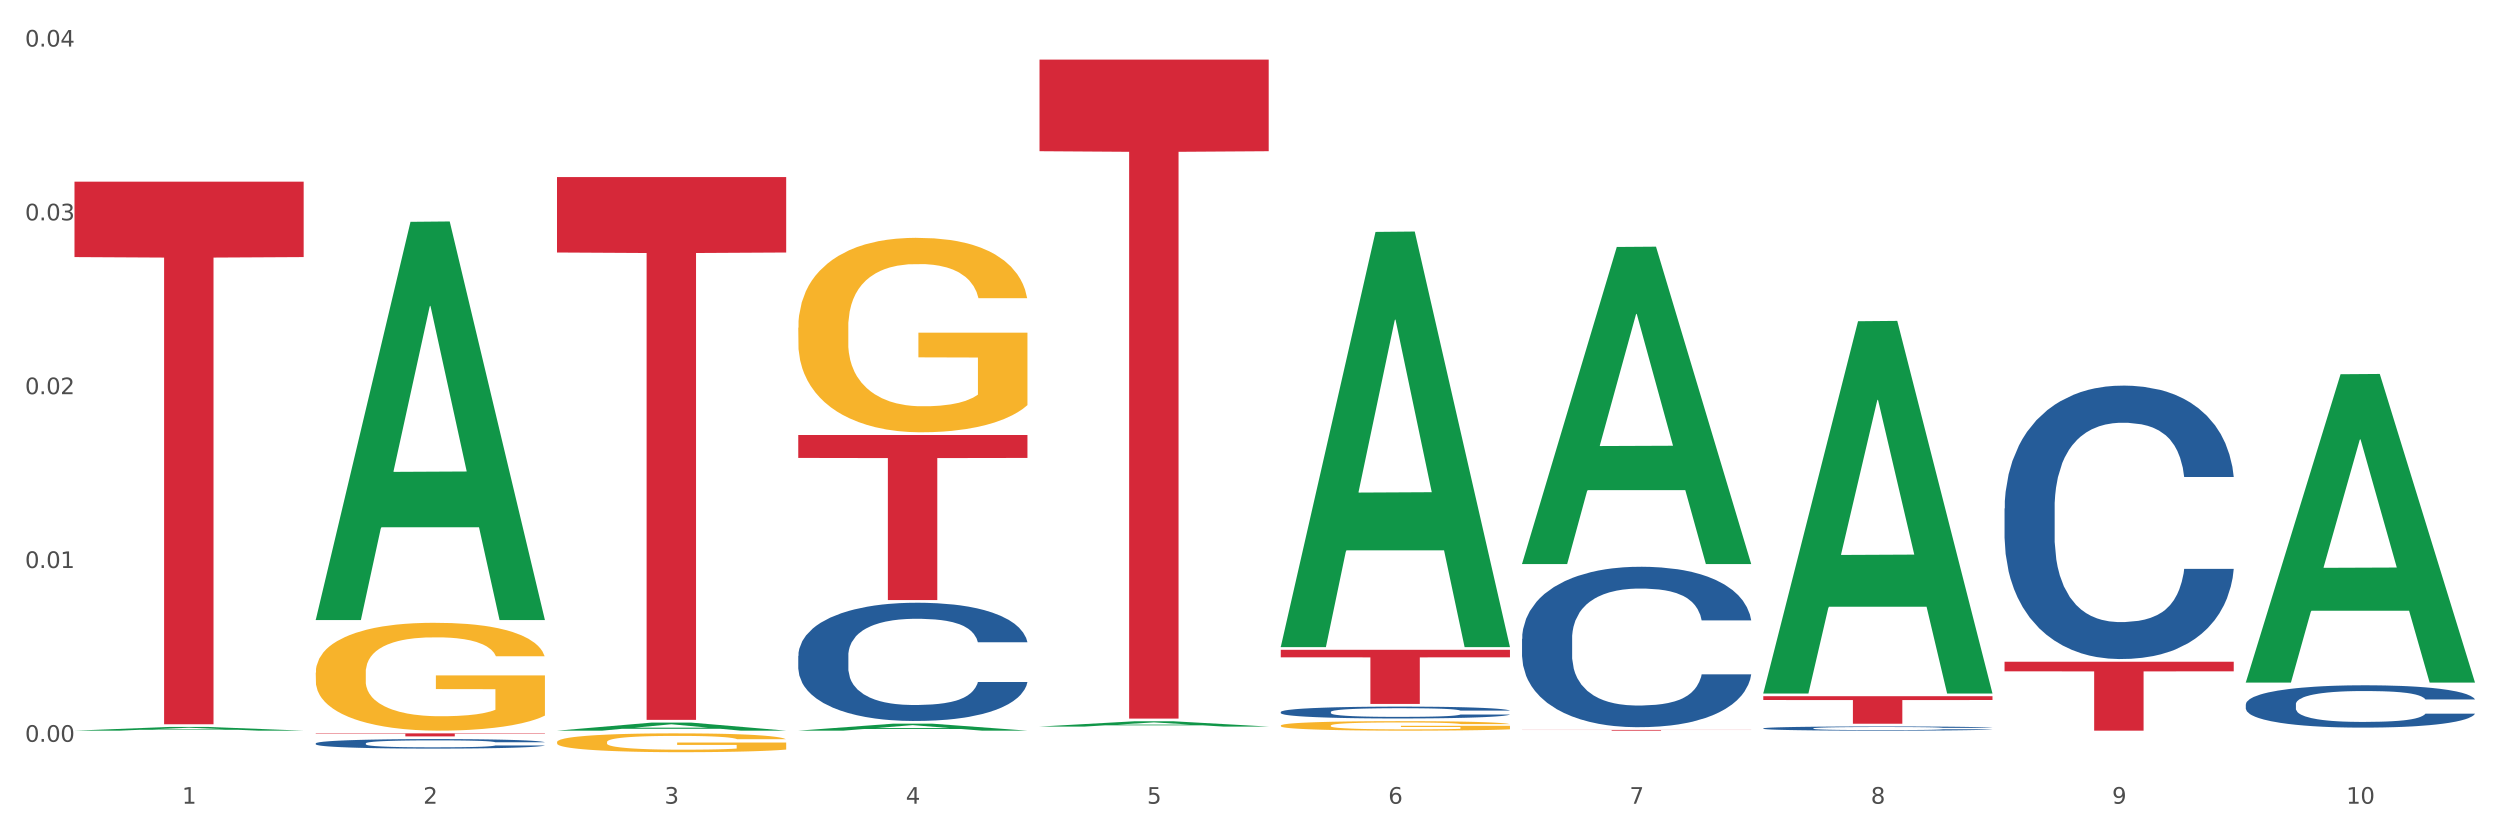
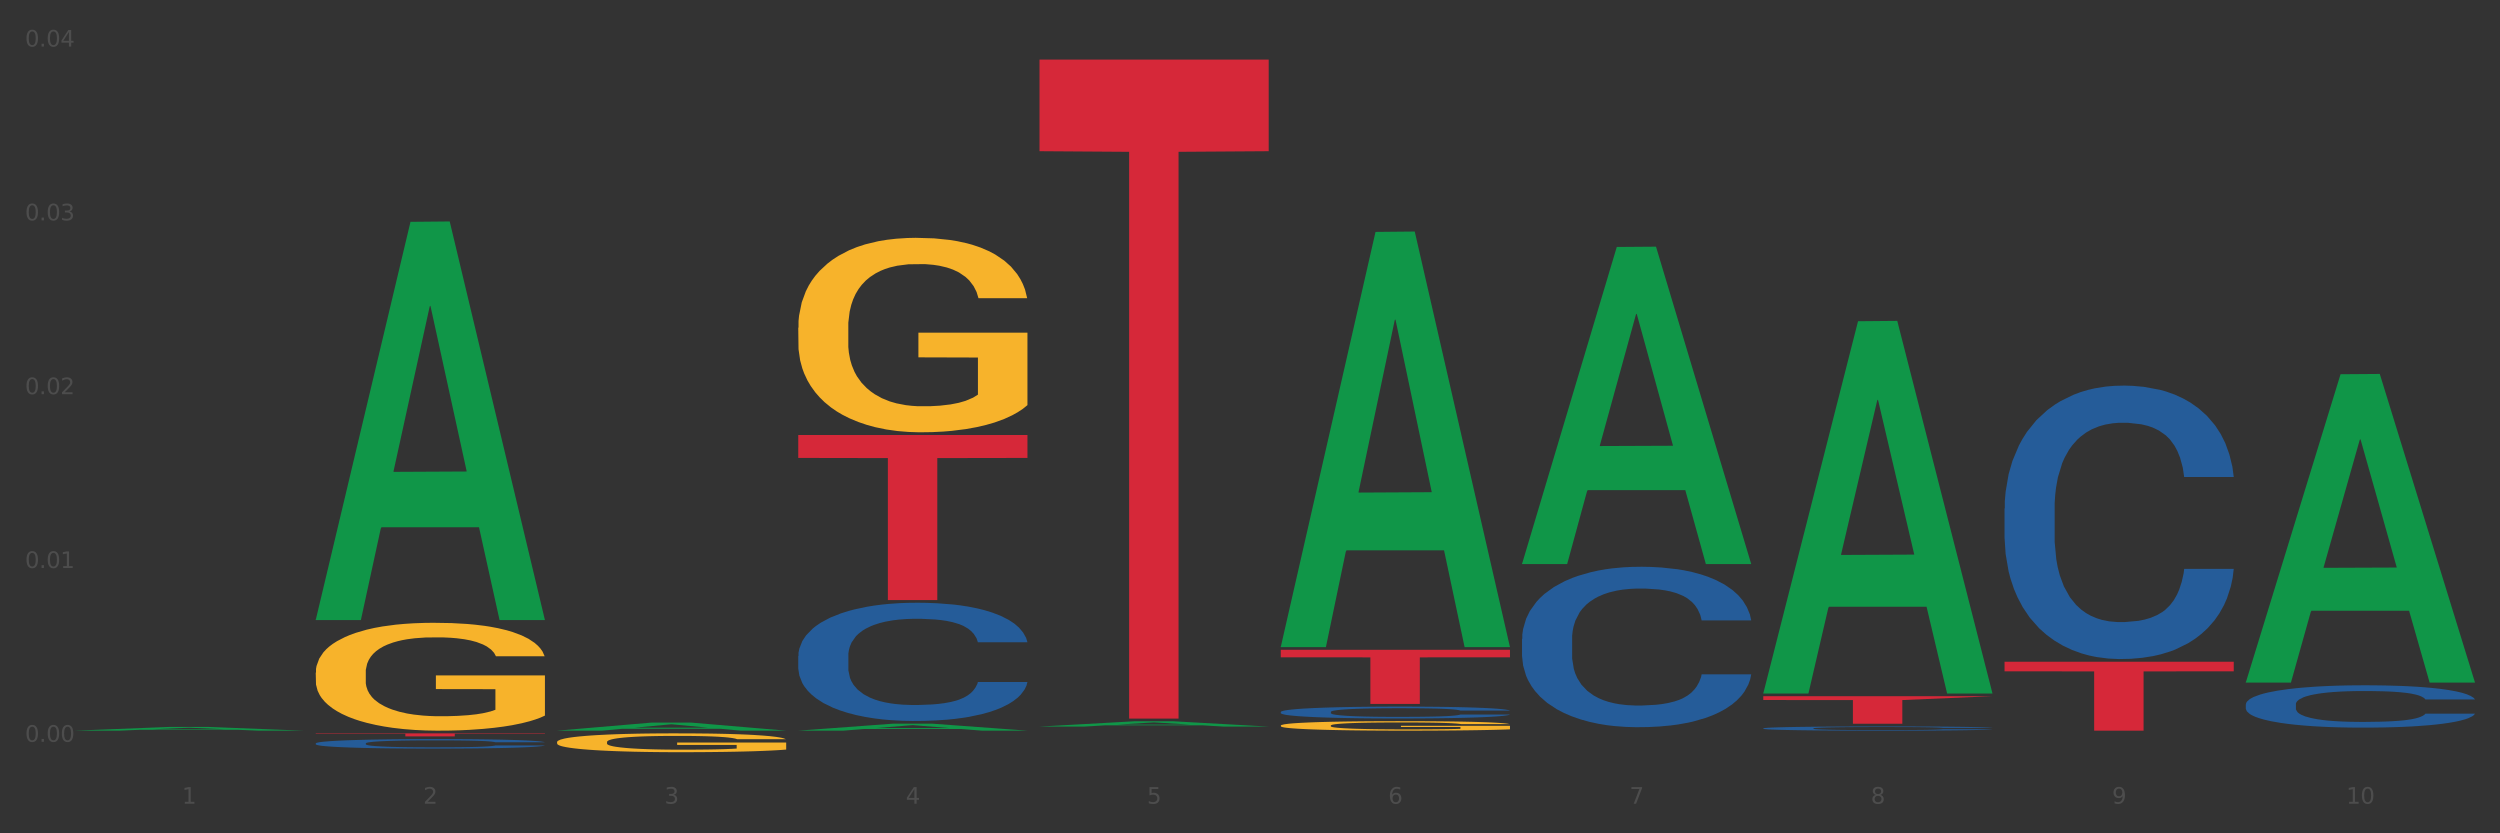
<svg xmlns="http://www.w3.org/2000/svg" xmlns:xlink="http://www.w3.org/1999/xlink" width="1080pt" height="360pt" viewBox="0 0 1080 360" version="1.1">
  <rect x="0" y="0" width="1080" height="360" fill="#333333" stroke="none" />
  <defs>
    <style type="text/css">*{stroke-linejoin: round; stroke-linecap: butt}</style>
  </defs>
  <g id="figure_1">
    <g id="patch_1">
-       <path d="M 0 360  L 1080 360  L 1080 0  L 0 0  z " style="fill: #ffffff; stroke: #ffffff; stroke-linejoin: miter" />
-     </g>
+       </g>
    <g id="axes_1">
      <g id="matplotlib.axis_1">
        <g id="xtick_1">
          <g id="text_1">
            <g style="fill: #4d4d4d" transform="translate(78.627 347.204) scale(0.096 -0.096)">
              <defs>
                <path id="DejaVuSans-31" d="M 794 531  L 1825 531  L 1825 4091  L 703 3866  L 703 4441  L 1819 4666  L 2450 4666  L 2450 531  L 3481 531  L 3481 0  L 794 0  L 794 531  z " transform="scale(0.016)" />
              </defs>
              <use xlink:href="#DejaVuSans-31" />
            </g>
          </g>
        </g>
        <g id="xtick_2">
          <g id="text_2">
            <g style="fill: #4d4d4d" transform="translate(182.851 347.204) scale(0.096 -0.096)">
              <defs>
                <path id="DejaVuSans-32" d="M 1228 531  L 3431 531  L 3431 0  L 469 0  L 469 531  Q 828 903 1448 1529  Q 2069 2156 2228 2338  Q 2531 2678 2651 2914  Q 2772 3150 2772 3378  Q 2772 3750 2511 3984  Q 2250 4219 1831 4219  Q 1534 4219 1204 4116  Q 875 4013 500 3803  L 500 4441  Q 881 4594 1212 4672  Q 1544 4750 1819 4750  Q 2544 4750 2975 4387  Q 3406 4025 3406 3419  Q 3406 3131 3298 2873  Q 3191 2616 2906 2266  Q 2828 2175 2409 1742  Q 1991 1309 1228 531  z " transform="scale(0.016)" />
              </defs>
              <use xlink:href="#DejaVuSans-32" />
            </g>
          </g>
        </g>
        <g id="xtick_3">
          <g id="text_3">
            <g style="fill: #4d4d4d" transform="translate(287.074 347.204) scale(0.096 -0.096)">
              <defs>
                <path id="DejaVuSans-33" d="M 2597 2516  Q 3050 2419 3304 2112  Q 3559 1806 3559 1356  Q 3559 666 3084 287  Q 2609 -91 1734 -91  Q 1441 -91 1130 -33  Q 819 25 488 141  L 488 750  Q 750 597 1062 519  Q 1375 441 1716 441  Q 2309 441 2620 675  Q 2931 909 2931 1356  Q 2931 1769 2642 2001  Q 2353 2234 1838 2234  L 1294 2234  L 1294 2753  L 1863 2753  Q 2328 2753 2575 2939  Q 2822 3125 2822 3475  Q 2822 3834 2567 4026  Q 2313 4219 1838 4219  Q 1578 4219 1281 4162  Q 984 4106 628 3988  L 628 4550  Q 988 4650 1302 4700  Q 1616 4750 1894 4750  Q 2613 4750 3031 4423  Q 3450 4097 3450 3541  Q 3450 3153 3228 2886  Q 3006 2619 2597 2516  z " transform="scale(0.016)" />
              </defs>
              <use xlink:href="#DejaVuSans-33" />
            </g>
          </g>
        </g>
        <g id="xtick_4">
          <g id="text_4">
            <g style="fill: #4d4d4d" transform="translate(391.298 347.204) scale(0.096 -0.096)">
              <defs>
                <path id="DejaVuSans-34" d="M 2419 4116  L 825 1625  L 2419 1625  L 2419 4116  z M 2253 4666  L 3047 4666  L 3047 1625  L 3713 1625  L 3713 1100  L 3047 1100  L 3047 0  L 2419 0  L 2419 1100  L 313 1100  L 313 1709  L 2253 4666  z " transform="scale(0.016)" />
              </defs>
              <use xlink:href="#DejaVuSans-34" />
            </g>
          </g>
        </g>
        <g id="xtick_5">
          <g id="text_5">
            <g style="fill: #4d4d4d" transform="translate(495.522 347.204) scale(0.096 -0.096)">
              <defs>
                <path id="DejaVuSans-35" d="M 691 4666  L 3169 4666  L 3169 4134  L 1269 4134  L 1269 2991  Q 1406 3038 1543 3061  Q 1681 3084 1819 3084  Q 2600 3084 3056 2656  Q 3513 2228 3513 1497  Q 3513 744 3044 326  Q 2575 -91 1722 -91  Q 1428 -91 1123 -41  Q 819 9 494 109  L 494 744  Q 775 591 1075 516  Q 1375 441 1709 441  Q 2250 441 2565 725  Q 2881 1009 2881 1497  Q 2881 1984 2565 2268  Q 2250 2553 1709 2553  Q 1456 2553 1204 2497  Q 953 2441 691 2322  L 691 4666  z " transform="scale(0.016)" />
              </defs>
              <use xlink:href="#DejaVuSans-35" />
            </g>
          </g>
        </g>
        <g id="xtick_6">
          <g id="text_6">
            <g style="fill: #4d4d4d" transform="translate(599.745 347.204) scale(0.096 -0.096)">
              <defs>
                <path id="DejaVuSans-36" d="M 2113 2584  Q 1688 2584 1439 2293  Q 1191 2003 1191 1497  Q 1191 994 1439 701  Q 1688 409 2113 409  Q 2538 409 2786 701  Q 3034 994 3034 1497  Q 3034 2003 2786 2293  Q 2538 2584 2113 2584  z M 3366 4563  L 3366 3988  Q 3128 4100 2886 4159  Q 2644 4219 2406 4219  Q 1781 4219 1451 3797  Q 1122 3375 1075 2522  Q 1259 2794 1537 2939  Q 1816 3084 2150 3084  Q 2853 3084 3261 2657  Q 3669 2231 3669 1497  Q 3669 778 3244 343  Q 2819 -91 2113 -91  Q 1303 -91 875 529  Q 447 1150 447 2328  Q 447 3434 972 4092  Q 1497 4750 2381 4750  Q 2619 4750 2861 4703  Q 3103 4656 3366 4563  z " transform="scale(0.016)" />
              </defs>
              <use xlink:href="#DejaVuSans-36" />
            </g>
          </g>
        </g>
        <g id="xtick_7">
          <g id="text_7">
            <g style="fill: #4d4d4d" transform="translate(703.969 347.204) scale(0.096 -0.096)">
              <defs>
                <path id="DejaVuSans-37" d="M 525 4666  L 3525 4666  L 3525 4397  L 1831 0  L 1172 0  L 2766 4134  L 525 4134  L 525 4666  z " transform="scale(0.016)" />
              </defs>
              <use xlink:href="#DejaVuSans-37" />
            </g>
          </g>
        </g>
        <g id="xtick_8">
          <g id="text_8">
            <g style="fill: #4d4d4d" transform="translate(808.193 347.204) scale(0.096 -0.096)">
              <defs>
                <path id="DejaVuSans-38" d="M 2034 2216  Q 1584 2216 1326 1975  Q 1069 1734 1069 1313  Q 1069 891 1326 650  Q 1584 409 2034 409  Q 2484 409 2743 651  Q 3003 894 3003 1313  Q 3003 1734 2745 1975  Q 2488 2216 2034 2216  z M 1403 2484  Q 997 2584 770 2862  Q 544 3141 544 3541  Q 544 4100 942 4425  Q 1341 4750 2034 4750  Q 2731 4750 3128 4425  Q 3525 4100 3525 3541  Q 3525 3141 3298 2862  Q 3072 2584 2669 2484  Q 3125 2378 3379 2068  Q 3634 1759 3634 1313  Q 3634 634 3220 271  Q 2806 -91 2034 -91  Q 1263 -91 848 271  Q 434 634 434 1313  Q 434 1759 690 2068  Q 947 2378 1403 2484  z M 1172 3481  Q 1172 3119 1398 2916  Q 1625 2713 2034 2713  Q 2441 2713 2670 2916  Q 2900 3119 2900 3481  Q 2900 3844 2670 4047  Q 2441 4250 2034 4250  Q 1625 4250 1398 4047  Q 1172 3844 1172 3481  z " transform="scale(0.016)" />
              </defs>
              <use xlink:href="#DejaVuSans-38" />
            </g>
          </g>
        </g>
        <g id="xtick_9">
          <g id="text_9">
            <g style="fill: #4d4d4d" transform="translate(912.416 347.204) scale(0.096 -0.096)">
              <defs>
                <path id="DejaVuSans-39" d="M 703 97  L 703 672  Q 941 559 1184 500  Q 1428 441 1663 441  Q 2288 441 2617 861  Q 2947 1281 2994 2138  Q 2813 1869 2534 1725  Q 2256 1581 1919 1581  Q 1219 1581 811 2004  Q 403 2428 403 3163  Q 403 3881 828 4315  Q 1253 4750 1959 4750  Q 2769 4750 3195 4129  Q 3622 3509 3622 2328  Q 3622 1225 3098 567  Q 2575 -91 1691 -91  Q 1453 -91 1209 -44  Q 966 3 703 97  z M 1959 2075  Q 2384 2075 2632 2365  Q 2881 2656 2881 3163  Q 2881 3666 2632 3958  Q 2384 4250 1959 4250  Q 1534 4250 1286 3958  Q 1038 3666 1038 3163  Q 1038 2656 1286 2365  Q 1534 2075 1959 2075  z " transform="scale(0.016)" />
              </defs>
              <use xlink:href="#DejaVuSans-39" />
            </g>
          </g>
        </g>
        <g id="xtick_10">
          <g id="text_10">
            <g style="fill: #4d4d4d" transform="translate(1013.586 347.204) scale(0.096 -0.096)">
              <defs>
                <path id="DejaVuSans-30" d="M 2034 4250  Q 1547 4250 1301 3770  Q 1056 3291 1056 2328  Q 1056 1369 1301 889  Q 1547 409 2034 409  Q 2525 409 2770 889  Q 3016 1369 3016 2328  Q 3016 3291 2770 3770  Q 2525 4250 2034 4250  z M 2034 4750  Q 2819 4750 3233 4129  Q 3647 3509 3647 2328  Q 3647 1150 3233 529  Q 2819 -91 2034 -91  Q 1250 -91 836 529  Q 422 1150 422 2328  Q 422 3509 836 4129  Q 1250 4750 2034 4750  z " transform="scale(0.016)" />
              </defs>
              <use xlink:href="#DejaVuSans-31" />
              <use xlink:href="#DejaVuSans-30" transform="translate(63.623 0)" />
            </g>
          </g>
        </g>
        <g id="xtick_11" />
        <g id="xtick_12" />
        <g id="xtick_13" />
        <g id="xtick_14" />
        <g id="xtick_15" />
        <g id="xtick_16" />
        <g id="xtick_17" />
        <g id="xtick_18" />
        <g id="xtick_19" />
      </g>
      <g id="matplotlib.axis_2">
        <g id="ytick_1">
          <g id="text_11">
            <g style="fill: #4d4d4d" transform="translate(10.8 320.457) scale(0.096 -0.096)">
              <defs>
                <path id="DejaVuSans-2e" d="M 684 794  L 1344 794  L 1344 0  L 684 0  L 684 794  z " transform="scale(0.016)" />
              </defs>
              <use xlink:href="#DejaVuSans-30" />
              <use xlink:href="#DejaVuSans-2e" transform="translate(63.623 0)" />
              <use xlink:href="#DejaVuSans-30" transform="translate(95.41 0)" />
              <use xlink:href="#DejaVuSans-30" transform="translate(159.033 0)" />
            </g>
          </g>
        </g>
        <g id="ytick_2">
          <g id="text_12">
            <g style="fill: #4d4d4d" transform="translate(10.8 245.372) scale(0.096 -0.096)">
              <use xlink:href="#DejaVuSans-30" />
              <use xlink:href="#DejaVuSans-2e" transform="translate(63.623 0)" />
              <use xlink:href="#DejaVuSans-30" transform="translate(95.41 0)" />
              <use xlink:href="#DejaVuSans-31" transform="translate(159.033 0)" />
            </g>
          </g>
        </g>
        <g id="ytick_3">
          <g id="text_13">
            <g style="fill: #4d4d4d" transform="translate(10.8 170.288) scale(0.096 -0.096)">
              <use xlink:href="#DejaVuSans-30" />
              <use xlink:href="#DejaVuSans-2e" transform="translate(63.623 0)" />
              <use xlink:href="#DejaVuSans-30" transform="translate(95.41 0)" />
              <use xlink:href="#DejaVuSans-32" transform="translate(159.033 0)" />
            </g>
          </g>
        </g>
        <g id="ytick_4">
          <g id="text_14">
            <g style="fill: #4d4d4d" transform="translate(10.8 95.204) scale(0.096 -0.096)">
              <use xlink:href="#DejaVuSans-30" />
              <use xlink:href="#DejaVuSans-2e" transform="translate(63.623 0)" />
              <use xlink:href="#DejaVuSans-30" transform="translate(95.41 0)" />
              <use xlink:href="#DejaVuSans-33" transform="translate(159.033 0)" />
            </g>
          </g>
        </g>
        <g id="ytick_5">
          <g id="text_15">
            <g style="fill: #4d4d4d" transform="translate(10.8 20.12) scale(0.096 -0.096)">
              <use xlink:href="#DejaVuSans-30" />
              <use xlink:href="#DejaVuSans-2e" transform="translate(63.623 0)" />
              <use xlink:href="#DejaVuSans-30" transform="translate(95.41 0)" />
              <use xlink:href="#DejaVuSans-34" transform="translate(159.033 0)" />
            </g>
          </g>
        </g>
        <g id="ytick_6" />
        <g id="ytick_7" />
        <g id="ytick_8" />
        <g id="ytick_9" />
      </g>
      <g id="PolyCollection_1">
        <path d="M 32.175 315.642  L 32.277 315.641  L 73.107 314.039  L 90.051 314.038  L 131.187 315.645  L 111.589 315.645  L 102.709 315.271  L 60.552 315.271  L 60.246 315.277  L 51.671 315.645  L 32.175 315.645  L 32.175 315.642  L 65.86 315.047  L 97.401 315.046  L 81.783 314.38  L 81.579 314.377  L 81.375 314.382  L 65.758 315.046  L 65.86 315.047  L 32.175 315.642  z " clip-path="url(#p22424590c8)" style="fill: #109648" />
        <path d="M 553.293 313.439  L 553.41 313.435  L 553.41 313.3  L 553.644 313.184  L 554.813 312.903  L 556.566 312.671  L 557.852 312.547  L 559.138 312.446  L 560.658 312.345  L 562.528 312.24  L 565.918 312.086  L 568.022 312.007  L 570.594 311.925  L 575.27 311.805  L 578.66 311.738  L 582.167 311.682  L 587.895 311.614  L 591.636 311.584  L 595.61 311.562  L 600.403 311.547  L 604.027 311.543  L 611.976 311.554  L 618.756 311.588  L 622.029 311.614  L 626.237 311.659  L 628.458 311.689  L 632.082 311.749  L 635.823 311.828  L 638.395 311.895  L 642.252 312.022  L 645.175 312.15  L 647.863 312.307  L 649.266 312.416  L 650.318 312.517  L 651.253 312.633  L 652.189 312.817  L 631.147 312.817  L 630.329 312.686  L 629.043 312.562  L 627.173 312.442  L 625.536 312.367  L 622.73 312.273  L 620.159 312.213  L 617.47 312.169  L 614.197 312.131  L 611.625 312.112  L 608.001 312.097  L 600.87 312.101  L 596.078 312.131  L 592.805 312.169  L 590.7 312.202  L 588.83 312.24  L 586.726 312.292  L 584.271 312.371  L 582.518 312.442  L 580.764 312.532  L 579.361 312.622  L 578.075 312.727  L 577.023 312.839  L 576.205 312.955  L 575.504 313.098  L 574.919 313.334  L 574.919 313.847  L 575.153 313.963  L 575.737 314.117  L 576.439 314.233  L 577.608 314.371  L 578.66 314.465  L 580.647 314.6  L 582.868 314.712  L 584.622 314.784  L 586.375 314.843  L 589.415 314.926  L 592.805 314.993  L 595.727 315.035  L 599.702 315.072  L 602.39 315.087  L 604.728 315.094  L 610.456 315.094  L 614.548 315.083  L 619.107 315.057  L 622.613 315.023  L 625.536 314.982  L 628.809 314.915  L 630.913 314.851  L 630.913 314.068  L 605.196 314.064  L 605.196 313.543  L 652.306 313.543  L 652.306 315.072  L 650.318 315.151  L 648.097 315.222  L 645.759 315.286  L 642.252 315.364  L 638.044 315.439  L 634.303 315.492  L 630.329 315.537  L 625.653 315.578  L 619.574 315.615  L 615.833 315.63  L 611.158 315.641  L 605.663 315.645  L 600.87 315.638  L 596.195 315.619  L 591.285 315.585  L 586.492 315.537  L 582.868 315.488  L 579.244 315.428  L 575.387 315.349  L 572.347 315.274  L 570.009 315.207  L 567.438 315.121  L 564.632 315.008  L 562.528 314.907  L 560.658 314.802  L 558.67 314.667  L 557.268 314.551  L 555.865 314.405  L 555.047 314.296  L 554.111 314.128  L 553.41 313.892  L 553.293 313.439  z " clip-path="url(#p22424590c8)" style="fill: #f7b32b" />
        <path d="M 761.74 314.642  L 761.857 314.641  L 761.857 314.594  L 762.208 314.531  L 763.496 314.414  L 765.134 314.326  L 767.943 314.223  L 769.465 314.18  L 771.454 314.132  L 775.551 314.053  L 780.232 313.987  L 783.509 313.95  L 785.967 313.927  L 791.467 313.885  L 794.627 313.867  L 797.904 313.852  L 800.713 313.842  L 805.395 313.83  L 809.14 313.825  L 813.47 313.824  L 817.098 313.825  L 821.897 313.832  L 828.919 313.852  L 831.611 313.864  L 835.239 313.884  L 838.984 313.91  L 842.027 313.937  L 845.538 313.975  L 849.166 314.025  L 852.677 314.088  L 855.135 314.146  L 857.125 314.208  L 858.88 314.283  L 860.168 314.364  L 860.753 314.433  L 839.335 314.433  L 838.75 314.371  L 837.58 314.305  L 836.409 314.26  L 835.122 314.223  L 833.132 314.181  L 831.377 314.155  L 828.451 314.123  L 825.759 314.103  L 823.535 314.092  L 820.843 314.082  L 815.109 314.072  L 811.012 314.072  L 808.438 314.075  L 805.278 314.083  L 802.586 314.095  L 799.426 314.115  L 796.968 314.137  L 794.51 314.165  L 793.106 314.185  L 790.999 314.221  L 789.595 314.251  L 787.722 314.303  L 786.669 314.339  L 784.796 314.434  L 783.977 314.504  L 783.626 314.552  L 783.392 314.606  L 783.392 314.865  L 784.094 314.982  L 784.679 315.031  L 785.616 315.088  L 787.371 315.161  L 789.946 315.233  L 792.638 315.284  L 794.862 315.316  L 796.968 315.339  L 799.075 315.357  L 801.65 315.374  L 803.756 315.384  L 806.916 315.394  L 810.661 315.399  L 813.587 315.399  L 819.556 315.391  L 822.248 315.382  L 824.823 315.371  L 827.632 315.352  L 829.855 315.332  L 831.143 315.318  L 833.249 315.286  L 834.888 315.253  L 836.292 315.214  L 837.229 315.181  L 838.282 315.131  L 839.101 315.075  L 839.335 315.045  L 860.753 315.045  L 860.285 315.105  L 859.465 315.163  L 857.827 315.241  L 856.539 315.286  L 854.55 315.341  L 852.443 315.387  L 849.517 315.439  L 846.825 315.477  L 844.017 315.51  L 840.974 315.54  L 835.473 315.582  L 833.483 315.594  L 829.27 315.614  L 825.993 315.625  L 821.195 315.637  L 816.279 315.644  L 811.13 315.645  L 806.565 315.642  L 801.533 315.632  L 798.373 315.622  L 794.862 315.607  L 790.765 315.584  L 786.903 315.555  L 783.275 315.522  L 779.881 315.484  L 776.721 315.441  L 772.625 315.369  L 769.582 315.299  L 767.358 315.234  L 765.837 315.179  L 764.315 315.11  L 763.496 315.061  L 762.208 314.945  L 761.74 314.837  L 761.74 314.642  z " clip-path="url(#p22424590c8)" style="fill: #255c99" />
        <path d="M 865.964 285.875  L 964.976 285.875  L 964.976 290.012  L 926.028 290.04  L 926.028 315.645  L 904.677 315.645  L 904.677 290.04  L 865.964 290.012  L 865.964 285.903  L 865.964 285.875  z " clip-path="url(#p22424590c8)" style="fill: #d62839" />
-         <path d="M 761.74 300.756  L 860.753 300.756  L 860.753 302.411  L 821.805 302.422  L 821.805 312.66  L 800.454 312.66  L 800.454 302.422  L 761.74 302.411  L 761.74 300.768  L 761.74 300.756  z " clip-path="url(#p22424590c8)" style="fill: #d62839" />
-         <path d="M 657.517 315.318  L 756.529 315.318  L 756.529 315.363  L 717.581 315.363  L 717.581 315.645  L 696.23 315.645  L 696.23 315.363  L 657.517 315.363  L 657.517 315.318  L 657.517 315.318  z " clip-path="url(#p22424590c8)" style="fill: #d62839" />
+         <path d="M 761.74 300.756  L 860.753 300.756  L 821.805 302.422  L 821.805 312.66  L 800.454 312.66  L 800.454 302.422  L 761.74 302.411  L 761.74 300.768  L 761.74 300.756  z " clip-path="url(#p22424590c8)" style="fill: #d62839" />
        <path d="M 553.293 280.714  L 652.306 280.714  L 652.306 283.962  L 613.358 283.984  L 613.358 304.092  L 592.006 304.092  L 592.006 283.984  L 553.293 283.962  L 553.293 280.735  L 553.293 280.714  z " clip-path="url(#p22424590c8)" style="fill: #d62839" />
        <path d="M 449.069 25.759  L 548.082 25.759  L 548.082 65.319  L 509.134 65.587  L 509.134 310.43  L 487.783 310.43  L 487.783 65.587  L 449.069 65.319  L 449.069 26.027  L 449.069 25.759  z " clip-path="url(#p22424590c8)" style="fill: #d62839" />
        <path d="M 344.846 141.562  L 344.963 141.485  L 344.963 138.723  L 345.197 136.345  L 346.366 130.59  L 348.119 125.833  L 349.405 123.302  L 350.691 121.23  L 352.21 119.158  L 354.081 117.01  L 357.471 113.864  L 359.575 112.253  L 362.147 110.565  L 366.823 108.11  L 370.213 106.729  L 373.72 105.578  L 379.448 104.197  L 383.188 103.583  L 387.163 103.123  L 391.956 102.816  L 395.579 102.739  L 403.529 102.969  L 410.309 103.66  L 413.582 104.197  L 417.79 105.118  L 420.011 105.731  L 423.635 106.959  L 427.376 108.57  L 429.947 109.951  L 433.805 112.56  L 436.728 115.169  L 439.416 118.391  L 440.819 120.616  L 441.871 122.688  L 442.806 125.066  L 443.741 128.826  L 422.7 128.826  L 421.882 126.14  L 420.596 123.608  L 418.725 121.153  L 417.089 119.619  L 414.283 117.701  L 411.711 116.473  L 409.023 115.552  L 405.75 114.785  L 403.178 114.401  L 399.554 114.094  L 392.423 114.171  L 387.63 114.785  L 384.357 115.552  L 382.253 116.243  L 380.383 117.01  L 378.279 118.084  L 375.824 119.695  L 374.07 121.153  L 372.317 122.995  L 370.914 124.836  L 369.628 126.984  L 368.576 129.286  L 367.758 131.665  L 367.056 134.58  L 366.472 139.414  L 366.472 149.925  L 366.706 152.304  L 367.29 155.449  L 367.992 157.828  L 369.161 160.667  L 370.213 162.585  L 372.2 165.347  L 374.421 167.649  L 376.174 169.106  L 377.928 170.334  L 380.967 172.022  L 384.357 173.403  L 387.28 174.247  L 391.254 175.014  L 393.943 175.321  L 396.281 175.475  L 402.009 175.475  L 406.1 175.244  L 410.659 174.707  L 414.166 174.017  L 417.089 173.173  L 420.362 171.792  L 422.466 170.487  L 422.466 154.452  L 396.748 154.375  L 396.748 143.71  L 443.858 143.71  L 443.858 175.014  L 441.871 176.625  L 439.65 178.083  L 437.312 179.388  L 433.805 180.999  L 429.597 182.533  L 425.856 183.607  L 421.882 184.528  L 417.206 185.372  L 411.127 186.139  L 407.386 186.446  L 402.71 186.676  L 397.216 186.753  L 392.423 186.6  L 387.747 186.216  L 382.838 185.526  L 378.045 184.528  L 374.421 183.531  L 370.797 182.303  L 366.94 180.692  L 363.9 179.157  L 361.562 177.776  L 358.99 176.012  L 356.185 173.71  L 354.081 171.638  L 352.21 169.49  L 350.223 166.728  L 348.82 164.349  L 347.418 161.357  L 346.599 159.132  L 345.664 155.679  L 344.963 150.846  L 344.846 141.562  z " clip-path="url(#p22424590c8)" style="fill: #f7b32b" />
        <path d="M 344.846 187.917  L 443.858 187.917  L 443.858 197.826  L 404.91 197.893  L 404.91 259.217  L 383.559 259.217  L 383.559 197.893  L 344.846 197.826  L 344.846 187.984  L 344.846 187.917  z " clip-path="url(#p22424590c8)" style="fill: #d62839" />
        <path d="M 136.399 316.809  L 235.411 316.809  L 235.411 316.991  L 196.463 316.992  L 196.463 318.115  L 175.112 318.115  L 175.112 316.992  L 136.399 316.991  L 136.399 316.811  L 136.399 316.809  z " clip-path="url(#p22424590c8)" style="fill: #d62839" />
-         <path d="M 32.175 78.483  L 131.187 78.483  L 131.187 111.056  L 92.239 111.276  L 92.239 312.873  L 70.888 312.873  L 70.888 111.276  L 32.175 111.056  L 32.175 78.703  L 32.175 78.483  z " clip-path="url(#p22424590c8)" style="fill: #d62839" />
        <path d="M 136.399 321.129  L 136.516 321.125  L 136.516 321.02  L 136.867 320.877  L 138.154 320.614  L 139.793 320.415  L 142.602 320.182  L 144.123 320.084  L 146.113 319.975  L 150.209 319.798  L 154.89 319.648  L 158.167 319.565  L 160.625 319.513  L 166.126 319.419  L 169.286 319.377  L 172.563 319.343  L 175.372 319.321  L 180.053 319.295  L 183.798 319.283  L 188.129 319.279  L 191.757 319.283  L 196.555 319.298  L 203.577 319.343  L 206.269 319.37  L 209.897 319.415  L 213.642 319.475  L 216.685 319.535  L 220.196 319.622  L 223.824 319.734  L 227.336 319.877  L 229.793 320.009  L 231.783 320.148  L 233.538 320.317  L 234.826 320.501  L 235.411 320.655  L 213.993 320.655  L 213.408 320.516  L 212.238 320.366  L 211.068 320.264  L 209.78 320.182  L 207.791 320.088  L 206.035 320.028  L 203.109 319.956  L 200.417 319.911  L 198.194 319.885  L 195.502 319.862  L 189.767 319.84  L 185.671 319.84  L 183.096 319.847  L 179.936 319.866  L 177.244 319.892  L 174.084 319.937  L 171.626 319.986  L 169.169 320.05  L 167.764 320.095  L 165.658 320.178  L 164.253 320.246  L 162.381 320.362  L 161.327 320.445  L 159.455 320.659  L 158.635 320.817  L 158.284 320.926  L 158.05 321.046  L 158.05 321.633  L 158.752 321.896  L 159.338 322.009  L 160.274 322.137  L 162.029 322.302  L 164.604 322.464  L 167.296 322.58  L 169.52 322.652  L 171.626 322.704  L 173.733 322.746  L 176.308 322.783  L 178.415 322.806  L 181.575 322.828  L 185.32 322.84  L 188.246 322.84  L 194.214 322.821  L 196.906 322.802  L 199.481 322.776  L 202.29 322.734  L 204.514 322.689  L 205.801 322.655  L 207.908 322.584  L 209.546 322.509  L 210.951 322.422  L 211.887 322.347  L 212.94 322.234  L 213.759 322.107  L 213.993 322.039  L 235.411 322.039  L 234.943 322.174  L 234.124 322.306  L 232.485 322.482  L 231.198 322.584  L 229.208 322.708  L 227.102 322.813  L 224.176 322.93  L 221.484 323.016  L 218.675 323.091  L 215.632 323.159  L 210.131 323.253  L 208.142 323.279  L 203.928 323.325  L 200.651 323.351  L 195.853 323.377  L 190.937 323.392  L 185.788 323.396  L 181.223 323.388  L 176.191 323.366  L 173.031 323.343  L 169.52 323.31  L 165.424 323.257  L 161.561 323.193  L 157.933 323.118  L 154.539 323.031  L 151.379 322.934  L 147.283 322.772  L 144.24 322.614  L 142.016 322.467  L 140.495 322.343  L 138.973 322.185  L 138.154 322.076  L 136.867 321.813  L 136.399 321.569  L 136.399 321.129  z " clip-path="url(#p22424590c8)" style="fill: #255c99" />
        <path d="M 344.846 283.332  L 344.963 283.286  L 344.963 281.98  L 345.314 280.207  L 346.601 276.942  L 348.24 274.469  L 351.049 271.577  L 352.57 270.364  L 354.56 269.011  L 358.656 266.819  L 363.338 264.953  L 366.615 263.926  L 369.072 263.273  L 374.573 262.107  L 377.733 261.594  L 381.01 261.174  L 383.819 260.894  L 388.5 260.568  L 392.245 260.428  L 396.576 260.381  L 400.204 260.428  L 405.002 260.614  L 412.025 261.174  L 414.716 261.501  L 418.344 262.06  L 422.09 262.807  L 425.133 263.553  L 428.644 264.626  L 432.272 266.026  L 435.783 267.798  L 438.241 269.431  L 440.23 271.157  L 441.986 273.256  L 443.273 275.542  L 443.858 277.455  L 422.441 277.455  L 421.856 275.729  L 420.685 273.863  L 419.515 272.603  L 418.227 271.577  L 416.238 270.411  L 414.482 269.664  L 411.556 268.778  L 408.865 268.218  L 406.641 267.892  L 403.949 267.612  L 398.214 267.332  L 394.118 267.332  L 391.543 267.425  L 388.383 267.658  L 385.691 267.985  L 382.531 268.545  L 380.074 269.151  L 377.616 269.944  L 376.211 270.504  L 374.105 271.53  L 372.7 272.37  L 370.828 273.816  L 369.775 274.842  L 367.902 277.501  L 367.083 279.461  L 366.732 280.813  L 366.498 282.306  L 366.498 289.583  L 367.2 292.849  L 367.785 294.248  L 368.721 295.834  L 370.477 297.887  L 373.052 299.893  L 375.743 301.339  L 377.967 302.225  L 380.074 302.878  L 382.18 303.392  L 384.755 303.858  L 386.862 304.138  L 390.022 304.418  L 393.767 304.558  L 396.693 304.558  L 402.662 304.325  L 405.353 304.091  L 407.928 303.765  L 410.737 303.252  L 412.961 302.692  L 414.248 302.272  L 416.355 301.386  L 417.993 300.453  L 419.398 299.38  L 420.334 298.447  L 421.387 297.047  L 422.207 295.461  L 422.441 294.622  L 443.858 294.622  L 443.39 296.301  L 442.571 297.934  L 440.932 300.126  L 439.645 301.386  L 437.655 302.925  L 435.549 304.231  L 432.623 305.677  L 429.931 306.75  L 427.122 307.683  L 424.079 308.523  L 418.579 309.689  L 416.589 310.016  L 412.376 310.576  L 409.099 310.902  L 404.3 311.229  L 399.385 311.415  L 394.235 311.462  L 389.671 311.369  L 384.638 311.089  L 381.478 310.809  L 377.967 310.389  L 373.871 309.736  L 370.009 308.943  L 366.38 308.01  L 362.986 306.937  L 359.826 305.724  L 355.73 303.718  L 352.687 301.759  L 350.464 299.94  L 348.942 298.4  L 347.421 296.441  L 346.601 295.088  L 345.314 291.823  L 344.846 288.79  L 344.846 283.332  z " clip-path="url(#p22424590c8)" style="fill: #255c99" />
        <path d="M 553.293 307.558  L 553.41 307.553  L 553.41 307.422  L 553.761 307.244  L 555.049 306.917  L 556.687 306.669  L 559.496 306.379  L 561.017 306.257  L 563.007 306.121  L 567.103 305.902  L 571.785 305.714  L 575.062 305.612  L 577.52 305.546  L 583.02 305.429  L 586.18 305.378  L 589.457 305.335  L 592.266 305.307  L 596.948 305.275  L 600.693 305.261  L 605.023 305.256  L 608.651 305.261  L 613.45 305.279  L 620.472 305.335  L 623.164 305.368  L 626.792 305.424  L 630.537 305.499  L 633.58 305.574  L 637.091 305.682  L 640.719 305.822  L 644.23 306  L 646.688 306.164  L 648.677 306.337  L 650.433 306.547  L 651.72 306.776  L 652.306 306.968  L 630.888 306.968  L 630.303 306.795  L 629.132 306.608  L 627.962 306.482  L 626.675 306.379  L 624.685 306.262  L 622.929 306.187  L 620.004 306.098  L 617.312 306.042  L 615.088 306.009  L 612.396 305.981  L 606.661 305.953  L 602.565 305.953  L 599.99 305.962  L 596.83 305.986  L 594.139 306.019  L 590.979 306.075  L 588.521 306.135  L 586.063 306.215  L 584.659 306.271  L 582.552 306.374  L 581.148 306.458  L 579.275 306.603  L 578.222 306.706  L 576.349 306.973  L 575.53 307.169  L 575.179 307.305  L 574.945 307.455  L 574.945 308.185  L 575.647 308.512  L 576.232 308.652  L 577.168 308.811  L 578.924 309.017  L 581.499 309.218  L 584.191 309.364  L 586.414 309.452  L 588.521 309.518  L 590.628 309.569  L 593.202 309.616  L 595.309 309.644  L 598.469 309.672  L 602.214 309.686  L 605.14 309.686  L 611.109 309.663  L 613.801 309.64  L 616.375 309.607  L 619.184 309.555  L 621.408 309.499  L 622.695 309.457  L 624.802 309.368  L 626.441 309.275  L 627.845 309.167  L 628.781 309.073  L 629.835 308.933  L 630.654 308.774  L 630.888 308.69  L 652.306 308.69  L 651.837 308.858  L 651.018 309.022  L 649.38 309.242  L 648.092 309.368  L 646.103 309.523  L 643.996 309.654  L 641.07 309.799  L 638.378 309.906  L 635.569 310  L 632.526 310.084  L 627.026 310.201  L 625.036 310.234  L 620.823 310.29  L 617.546 310.323  L 612.747 310.355  L 607.832 310.374  L 602.682 310.379  L 598.118 310.369  L 593.085 310.341  L 589.925 310.313  L 586.414 310.271  L 582.318 310.206  L 578.456 310.126  L 574.828 310.033  L 571.434 309.925  L 568.274 309.803  L 564.177 309.602  L 561.135 309.406  L 558.911 309.223  L 557.389 309.069  L 555.868 308.872  L 555.049 308.737  L 553.761 308.409  L 553.293 308.105  L 553.293 307.558  z " clip-path="url(#p22424590c8)" style="fill: #255c99" />
        <path d="M 970.188 304.261  L 970.305 304.244  L 970.305 303.776  L 970.656 303.141  L 971.943 301.972  L 973.582 301.086  L 976.39 300.051  L 977.912 299.616  L 979.902 299.132  L 983.998 298.347  L 988.679 297.678  L 991.956 297.311  L 994.414 297.077  L 999.915 296.659  L 1003.075 296.476  L 1006.352 296.325  L 1009.161 296.225  L 1013.842 296.108  L 1017.587 296.058  L 1021.917 296.041  L 1025.546 296.058  L 1030.344 296.125  L 1037.366 296.325  L 1040.058 296.442  L 1043.686 296.643  L 1047.431 296.91  L 1050.474 297.177  L 1053.985 297.561  L 1057.613 298.063  L 1061.125 298.697  L 1063.582 299.282  L 1065.572 299.9  L 1067.327 300.652  L 1068.615 301.471  L 1069.2 302.156  L 1047.782 302.156  L 1047.197 301.538  L 1046.027 300.869  L 1044.857 300.418  L 1043.569 300.051  L 1041.58 299.633  L 1039.824 299.366  L 1036.898 299.048  L 1034.206 298.848  L 1031.983 298.731  L 1029.291 298.631  L 1023.556 298.53  L 1019.46 298.53  L 1016.885 298.564  L 1013.725 298.647  L 1011.033 298.764  L 1007.873 298.965  L 1005.415 299.182  L 1002.958 299.466  L 1001.553 299.666  L 999.447 300.034  L 998.042 300.335  L 996.17 300.853  L 995.116 301.22  L 993.244 302.172  L 992.424 302.874  L 992.073 303.358  L 991.839 303.893  L 991.839 306.499  L 992.541 307.669  L 993.127 308.17  L 994.063 308.738  L 995.818 309.473  L 998.393 310.191  L 1001.085 310.709  L 1003.309 311.027  L 1005.415 311.261  L 1007.522 311.444  L 1010.097 311.611  L 1012.203 311.712  L 1015.363 311.812  L 1019.109 311.862  L 1022.035 311.862  L 1028.003 311.778  L 1030.695 311.695  L 1033.27 311.578  L 1036.079 311.394  L 1038.303 311.194  L 1039.59 311.043  L 1041.697 310.726  L 1043.335 310.392  L 1044.739 310.008  L 1045.676 309.673  L 1046.729 309.172  L 1047.548 308.604  L 1047.782 308.304  L 1069.2 308.304  L 1068.732 308.905  L 1067.913 309.49  L 1066.274 310.275  L 1064.987 310.726  L 1062.997 311.277  L 1060.89 311.745  L 1057.965 312.263  L 1055.273 312.647  L 1052.464 312.981  L 1049.421 313.282  L 1043.92 313.7  L 1041.931 313.817  L 1037.717 314.017  L 1034.44 314.134  L 1029.642 314.251  L 1024.726 314.318  L 1019.577 314.334  L 1015.012 314.301  L 1009.98 314.201  L 1006.82 314.101  L 1003.309 313.95  L 999.212 313.716  L 995.35 313.432  L 991.722 313.098  L 988.328 312.714  L 985.168 312.28  L 981.072 311.561  L 978.029 310.86  L 975.805 310.208  L 974.284 309.657  L 972.762 308.955  L 971.943 308.471  L 970.656 307.301  L 970.188 306.215  L 970.188 304.261  z " clip-path="url(#p22424590c8)" style="fill: #255c99" />
        <path d="M 865.964 219.656  L 866.081 219.548  L 866.081 216.527  L 866.432 212.427  L 867.719 204.875  L 869.358 199.157  L 872.167 192.468  L 873.688 189.663  L 875.678 186.535  L 879.774 181.464  L 884.456 177.149  L 887.733 174.775  L 890.19 173.265  L 895.691 170.567  L 898.851 169.381  L 902.128 168.41  L 904.937 167.762  L 909.618 167.007  L 913.364 166.684  L 917.694 166.576  L 921.322 166.684  L 926.12 167.115  L 933.143 168.41  L 935.834 169.165  L 939.463 170.46  L 943.208 172.186  L 946.251 173.912  L 949.762 176.393  L 953.39 179.63  L 956.901 183.73  L 959.359 187.506  L 961.348 191.497  L 963.104 196.352  L 964.391 201.639  L 964.976 206.062  L 943.559 206.062  L 942.974 202.07  L 941.803 197.755  L 940.633 194.842  L 939.346 192.468  L 937.356 189.771  L 935.6 188.045  L 932.674 185.995  L 929.983 184.701  L 927.759 183.945  L 925.067 183.298  L 919.332 182.651  L 915.236 182.651  L 912.661 182.867  L 909.501 183.406  L 906.81 184.161  L 903.65 185.456  L 901.192 186.858  L 898.734 188.692  L 897.33 189.987  L 895.223 192.36  L 893.819 194.302  L 891.946 197.647  L 890.893 200.02  L 889.02 206.17  L 888.201 210.701  L 887.85 213.83  L 887.616 217.282  L 887.616 234.112  L 888.318 241.664  L 888.903 244.901  L 889.839 248.569  L 891.595 253.316  L 894.17 257.955  L 896.861 261.3  L 899.085 263.35  L 901.192 264.86  L 903.298 266.047  L 905.873 267.126  L 907.98 267.773  L 911.14 268.42  L 914.885 268.744  L 917.811 268.744  L 923.78 268.204  L 926.472 267.665  L 929.046 266.91  L 931.855 265.723  L 934.079 264.428  L 935.366 263.457  L 937.473 261.408  L 939.111 259.25  L 940.516 256.768  L 941.452 254.611  L 942.505 251.374  L 943.325 247.706  L 943.559 245.764  L 964.976 245.764  L 964.508 249.648  L 963.689 253.424  L 962.05 258.495  L 960.763 261.408  L 958.773 264.968  L 956.667 267.989  L 953.741 271.333  L 951.049 273.814  L 948.24 275.972  L 945.197 277.914  L 939.697 280.611  L 937.707 281.367  L 933.494 282.661  L 930.217 283.416  L 925.418 284.172  L 920.503 284.603  L 915.353 284.711  L 910.789 284.495  L 905.756 283.848  L 902.596 283.201  L 899.085 282.23  L 894.989 280.719  L 891.127 278.885  L 887.499 276.727  L 884.105 274.246  L 880.945 271.441  L 876.848 266.802  L 873.805 262.271  L 871.582 258.063  L 870.06 254.503  L 868.539 249.972  L 867.719 246.843  L 866.432 239.291  L 865.964 232.278  L 865.964 219.656  z " clip-path="url(#p22424590c8)" style="fill: #255c99" />
-         <path d="M 240.622 76.495  L 339.635 76.495  L 339.635 109.082  L 300.687 109.302  L 300.687 310.992  L 279.336 310.992  L 279.336 109.302  L 240.622 109.082  L 240.622 76.715  L 240.622 76.495  z " clip-path="url(#p22424590c8)" style="fill: #d62839" />
        <path d="M 240.622 320.571  L 240.739 320.564  L 240.739 320.296  L 240.973 320.065  L 242.142 319.508  L 243.895 319.047  L 245.181 318.802  L 246.467 318.601  L 247.987 318.4  L 249.857 318.192  L 253.247 317.887  L 255.351 317.731  L 257.923 317.568  L 262.599 317.33  L 265.989 317.196  L 269.496 317.084  L 275.224 316.951  L 278.965 316.891  L 282.939 316.847  L 287.732 316.817  L 291.356 316.809  L 299.305 316.832  L 306.085 316.899  L 309.358 316.951  L 313.566 317.04  L 315.788 317.099  L 319.411 317.218  L 323.152 317.374  L 325.724 317.508  L 329.581 317.761  L 332.504 318.014  L 335.193 318.326  L 336.595 318.541  L 337.647 318.742  L 338.583 318.973  L 339.518 319.337  L 318.476 319.337  L 317.658 319.077  L 316.372 318.831  L 314.502 318.594  L 312.865 318.445  L 310.06 318.259  L 307.488 318.14  L 304.799 318.051  L 301.526 317.977  L 298.954 317.939  L 295.33 317.91  L 288.2 317.917  L 283.407 317.977  L 280.134 318.051  L 278.03 318.118  L 276.159 318.192  L 274.055 318.296  L 271.6 318.452  L 269.847 318.594  L 268.093 318.772  L 266.69 318.95  L 265.405 319.159  L 264.352 319.382  L 263.534 319.612  L 262.833 319.894  L 262.248 320.363  L 262.248 321.381  L 262.482 321.612  L 263.067 321.916  L 263.768 322.147  L 264.937 322.422  L 265.989 322.608  L 267.976 322.875  L 270.197 323.098  L 271.951 323.24  L 273.704 323.359  L 276.744 323.522  L 280.134 323.656  L 283.056 323.738  L 287.031 323.812  L 289.719 323.842  L 292.057 323.857  L 297.785 323.857  L 301.877 323.834  L 306.436 323.782  L 309.943 323.715  L 312.865 323.634  L 316.138 323.5  L 318.242 323.374  L 318.242 321.82  L 292.525 321.812  L 292.525 320.779  L 339.635 320.779  L 339.635 323.812  L 337.647 323.968  L 335.426 324.109  L 333.088 324.236  L 329.581 324.392  L 325.373 324.541  L 321.632 324.645  L 317.658 324.734  L 312.982 324.816  L 306.903 324.89  L 303.163 324.92  L 298.487 324.942  L 292.992 324.95  L 288.2 324.935  L 283.524 324.897  L 278.614 324.831  L 273.821 324.734  L 270.197 324.637  L 266.574 324.518  L 262.716 324.362  L 259.677 324.214  L 257.339 324.08  L 254.767 323.909  L 251.961 323.686  L 249.857 323.485  L 247.987 323.277  L 246 323.009  L 244.597 322.779  L 243.194 322.489  L 242.376 322.273  L 241.441 321.939  L 240.739 321.47  L 240.622 320.571  z " clip-path="url(#p22424590c8)" style="fill: #f7b32b" />
        <path d="M 657.517 275.983  L 657.634 275.919  L 657.634 274.147  L 657.985 271.741  L 659.272 267.31  L 660.911 263.955  L 663.72 260.031  L 665.241 258.385  L 667.231 256.549  L 671.327 253.574  L 676.008 251.042  L 679.285 249.649  L 681.743 248.763  L 687.244 247.181  L 690.404 246.484  L 693.681 245.915  L 696.49 245.535  L 701.171 245.092  L 704.916 244.902  L 709.247 244.838  L 712.875 244.902  L 717.673 245.155  L 724.695 245.915  L 727.387 246.358  L 731.015 247.117  L 734.76 248.13  L 737.803 249.143  L 741.314 250.599  L 744.943 252.498  L 748.454 254.903  L 750.911 257.119  L 752.901 259.461  L 754.657 262.31  L 755.944 265.411  L 756.529 268.007  L 735.112 268.007  L 734.526 265.665  L 733.356 263.132  L 732.186 261.423  L 730.898 260.031  L 728.909 258.448  L 727.153 257.435  L 724.227 256.233  L 721.535 255.473  L 719.312 255.03  L 716.62 254.65  L 710.885 254.27  L 706.789 254.27  L 704.214 254.397  L 701.054 254.713  L 698.362 255.157  L 695.202 255.916  L 692.745 256.739  L 690.287 257.815  L 688.882 258.575  L 686.776 259.967  L 685.371 261.107  L 683.499 263.069  L 682.445 264.462  L 680.573 268.07  L 679.754 270.729  L 679.402 272.564  L 679.168 274.59  L 679.168 284.465  L 679.871 288.896  L 680.456 290.795  L 681.392 292.947  L 683.148 295.733  L 685.722 298.455  L 688.414 300.417  L 690.638 301.62  L 692.745 302.506  L 694.851 303.202  L 697.426 303.835  L 699.533 304.215  L 702.693 304.595  L 706.438 304.785  L 709.364 304.785  L 715.332 304.468  L 718.024 304.152  L 720.599 303.709  L 723.408 303.012  L 725.632 302.253  L 726.919 301.683  L 729.026 300.48  L 730.664 299.214  L 732.069 297.758  L 733.005 296.492  L 734.058 294.593  L 734.877 292.441  L 735.112 291.302  L 756.529 291.302  L 756.061 293.58  L 755.242 295.796  L 753.603 298.771  L 752.316 300.48  L 750.326 302.569  L 748.22 304.342  L 745.294 306.304  L 742.602 307.76  L 739.793 309.026  L 736.75 310.165  L 731.249 311.748  L 729.26 312.191  L 725.046 312.951  L 721.769 313.394  L 716.971 313.837  L 712.055 314.09  L 706.906 314.153  L 702.341 314.027  L 697.309 313.647  L 694.149 313.267  L 690.638 312.697  L 686.542 311.811  L 682.679 310.735  L 679.051 309.469  L 675.657 308.013  L 672.497 306.367  L 668.401 303.645  L 665.358 300.987  L 663.134 298.518  L 661.613 296.429  L 660.091 293.77  L 659.272 291.935  L 657.985 287.503  L 657.517 283.389  L 657.517 275.983  z " clip-path="url(#p22424590c8)" style="fill: #255c99" />
        <path d="M 344.846 315.64  L 344.948 315.637  L 385.778 312.629  L 402.722 312.626  L 443.858 315.645  L 424.26 315.645  L 415.379 314.942  L 373.223 314.942  L 372.916 314.953  L 364.342 315.645  L 344.846 315.645  L 344.846 315.64  L 378.53 314.523  L 410.072 314.52  L 394.454 313.27  L 394.25 313.264  L 394.046 313.272  L 378.428 314.52  L 378.53 314.523  L 344.846 315.64  z " clip-path="url(#p22424590c8)" style="fill: #109648" />
        <path d="M 136.399 267.558  L 136.501 267.396  L 177.331 95.829  L 194.275 95.667  L 235.411 267.881  L 215.813 267.881  L 206.932 227.779  L 164.775 227.779  L 164.469 228.426  L 155.895 267.881  L 136.399 267.881  L 136.399 267.558  L 170.083 203.847  L 201.624 203.685  L 186.007 132.374  L 185.803 132.051  L 185.599 132.536  L 169.981 203.685  L 170.083 203.847  L 136.399 267.558  z " clip-path="url(#p22424590c8)" style="fill: #109648" />
        <path d="M 240.622 315.639  L 240.724 315.635  L 281.554 312.159  L 298.499 312.156  L 339.635 315.645  L 320.036 315.645  L 311.156 314.833  L 268.999 314.833  L 268.693 314.846  L 260.118 315.645  L 240.622 315.645  L 240.622 315.639  L 274.307 314.348  L 305.848 314.345  L 290.231 312.9  L 290.026 312.893  L 289.822 312.903  L 274.205 314.345  L 274.307 314.348  L 240.622 315.639  z " clip-path="url(#p22424590c8)" style="fill: #109648" />
        <path d="M 136.399 290.579  L 136.516 290.537  L 136.516 289.005  L 136.749 287.685  L 137.918 284.494  L 139.672 281.855  L 140.958 280.451  L 142.244 279.302  L 143.763 278.153  L 145.634 276.961  L 149.024 275.216  L 151.128 274.323  L 153.699 273.386  L 158.375 272.025  L 161.765 271.258  L 165.272 270.62  L 171 269.854  L 174.741 269.514  L 178.716 269.258  L 183.508 269.088  L 187.132 269.046  L 195.081 269.173  L 201.861 269.556  L 205.135 269.854  L 209.343 270.365  L 211.564 270.705  L 215.188 271.386  L 218.928 272.28  L 221.5 273.046  L 225.358 274.493  L 228.28 275.94  L 230.969 277.727  L 232.372 278.961  L 233.424 280.11  L 234.359 281.43  L 235.294 283.515  L 214.253 283.515  L 213.434 282.025  L 212.148 280.621  L 210.278 279.259  L 208.641 278.408  L 205.836 277.344  L 203.264 276.663  L 200.576 276.153  L 197.302 275.727  L 194.731 275.514  L 191.107 275.344  L 183.976 275.386  L 179.183 275.727  L 175.91 276.153  L 173.806 276.536  L 171.936 276.961  L 169.831 277.557  L 167.377 278.451  L 165.623 279.259  L 163.87 280.281  L 162.467 281.302  L 161.181 282.493  L 160.129 283.77  L 159.311 285.089  L 158.609 286.707  L 158.025 289.388  L 158.025 295.218  L 158.259 296.537  L 158.843 298.282  L 159.544 299.601  L 160.713 301.176  L 161.765 302.24  L 163.753 303.772  L 165.974 305.049  L 167.727 305.857  L 169.481 306.538  L 172.52 307.474  L 175.91 308.24  L 178.833 308.708  L 182.807 309.134  L 185.496 309.304  L 187.834 309.389  L 193.562 309.389  L 197.653 309.262  L 202.212 308.964  L 205.719 308.581  L 208.641 308.113  L 211.915 307.347  L 214.019 306.623  L 214.019 297.729  L 188.301 297.686  L 188.301 291.771  L 235.411 291.771  L 235.411 309.134  L 233.424 310.028  L 231.203 310.836  L 228.865 311.56  L 225.358 312.453  L 221.15 313.305  L 217.409 313.9  L 213.434 314.411  L 208.758 314.879  L 202.68 315.305  L 198.939 315.475  L 194.263 315.603  L 188.769 315.645  L 183.976 315.56  L 179.3 315.347  L 174.39 314.964  L 169.598 314.411  L 165.974 313.858  L 162.35 313.177  L 158.492 312.283  L 155.453 311.432  L 153.115 310.666  L 150.543 309.687  L 147.738 308.411  L 145.634 307.262  L 143.763 306.07  L 141.776 304.538  L 140.373 303.219  L 138.97 301.559  L 138.152 300.325  L 137.217 298.41  L 136.516 295.729  L 136.399 290.579  z " clip-path="url(#p22424590c8)" style="fill: #f7b32b" />
        <path d="M 970.188 294.627  L 970.29 294.501  L 1011.12 161.669  L 1028.064 161.544  L 1069.2 294.877  L 1049.602 294.877  L 1040.721 263.829  L 998.564 263.829  L 998.258 264.329  L 989.684 294.877  L 970.188 294.877  L 970.188 294.627  L 1003.872 245.3  L 1035.413 245.175  L 1019.796 189.963  L 1019.592 189.713  L 1019.388 190.089  L 1003.77 245.175  L 1003.872 245.3  L 970.188 294.627  z " clip-path="url(#p22424590c8)" style="fill: #109648" />
        <path d="M 761.74 299.29  L 761.842 299.139  L 802.672 138.771  L 819.617 138.62  L 860.753 299.592  L 841.154 299.592  L 832.274 262.108  L 790.117 262.108  L 789.811 262.712  L 781.237 299.592  L 761.74 299.592  L 761.74 299.29  L 795.425 239.738  L 826.966 239.587  L 811.349 172.931  L 811.144 172.628  L 810.94 173.082  L 795.323 239.587  L 795.425 239.738  L 761.74 299.29  z " clip-path="url(#p22424590c8)" style="fill: #109648" />
        <path d="M 657.517 243.417  L 657.619 243.288  L 698.449 106.689  L 715.393 106.56  L 756.529 243.674  L 736.931 243.674  L 728.05 211.745  L 685.893 211.745  L 685.587 212.26  L 677.013 243.674  L 657.517 243.674  L 657.517 243.417  L 691.201 192.691  L 722.742 192.562  L 707.125 135.785  L 706.921 135.528  L 706.717 135.914  L 691.099 192.562  L 691.201 192.691  L 657.517 243.417  z " clip-path="url(#p22424590c8)" style="fill: #109648" />
        <path d="M 553.293 279.212  L 553.395 279.044  L 594.225 100.187  L 611.169 100.019  L 652.306 279.549  L 632.707 279.549  L 623.827 237.743  L 581.67 237.743  L 581.364 238.417  L 572.789 279.549  L 553.293 279.549  L 553.293 279.212  L 586.978 212.794  L 618.519 212.626  L 602.901 138.285  L 602.697 137.948  L 602.493 138.453  L 586.876 212.626  L 586.978 212.794  L 553.293 279.212  z " clip-path="url(#p22424590c8)" style="fill: #109648" />
        <path d="M 449.069 313.877  L 449.172 313.875  L 490.001 311.596  L 506.946 311.594  L 548.082 313.882  L 528.484 313.882  L 519.603 313.349  L 477.446 313.349  L 477.14 313.358  L 468.566 313.882  L 449.069 313.882  L 449.069 313.877  L 482.754 313.031  L 514.295 313.029  L 498.678 312.081  L 498.474 312.077  L 498.269 312.084  L 482.652 313.029  L 482.754 313.031  L 449.069 313.877  z " clip-path="url(#p22424590c8)" style="fill: #109648" />
      </g>
    </g>
  </g>
  <defs>
    <clipPath id="p22424590c8">
      <rect x="32.175" y="10.8" width="1037.025" height="329.109" />
    </clipPath>
  </defs>
</svg>